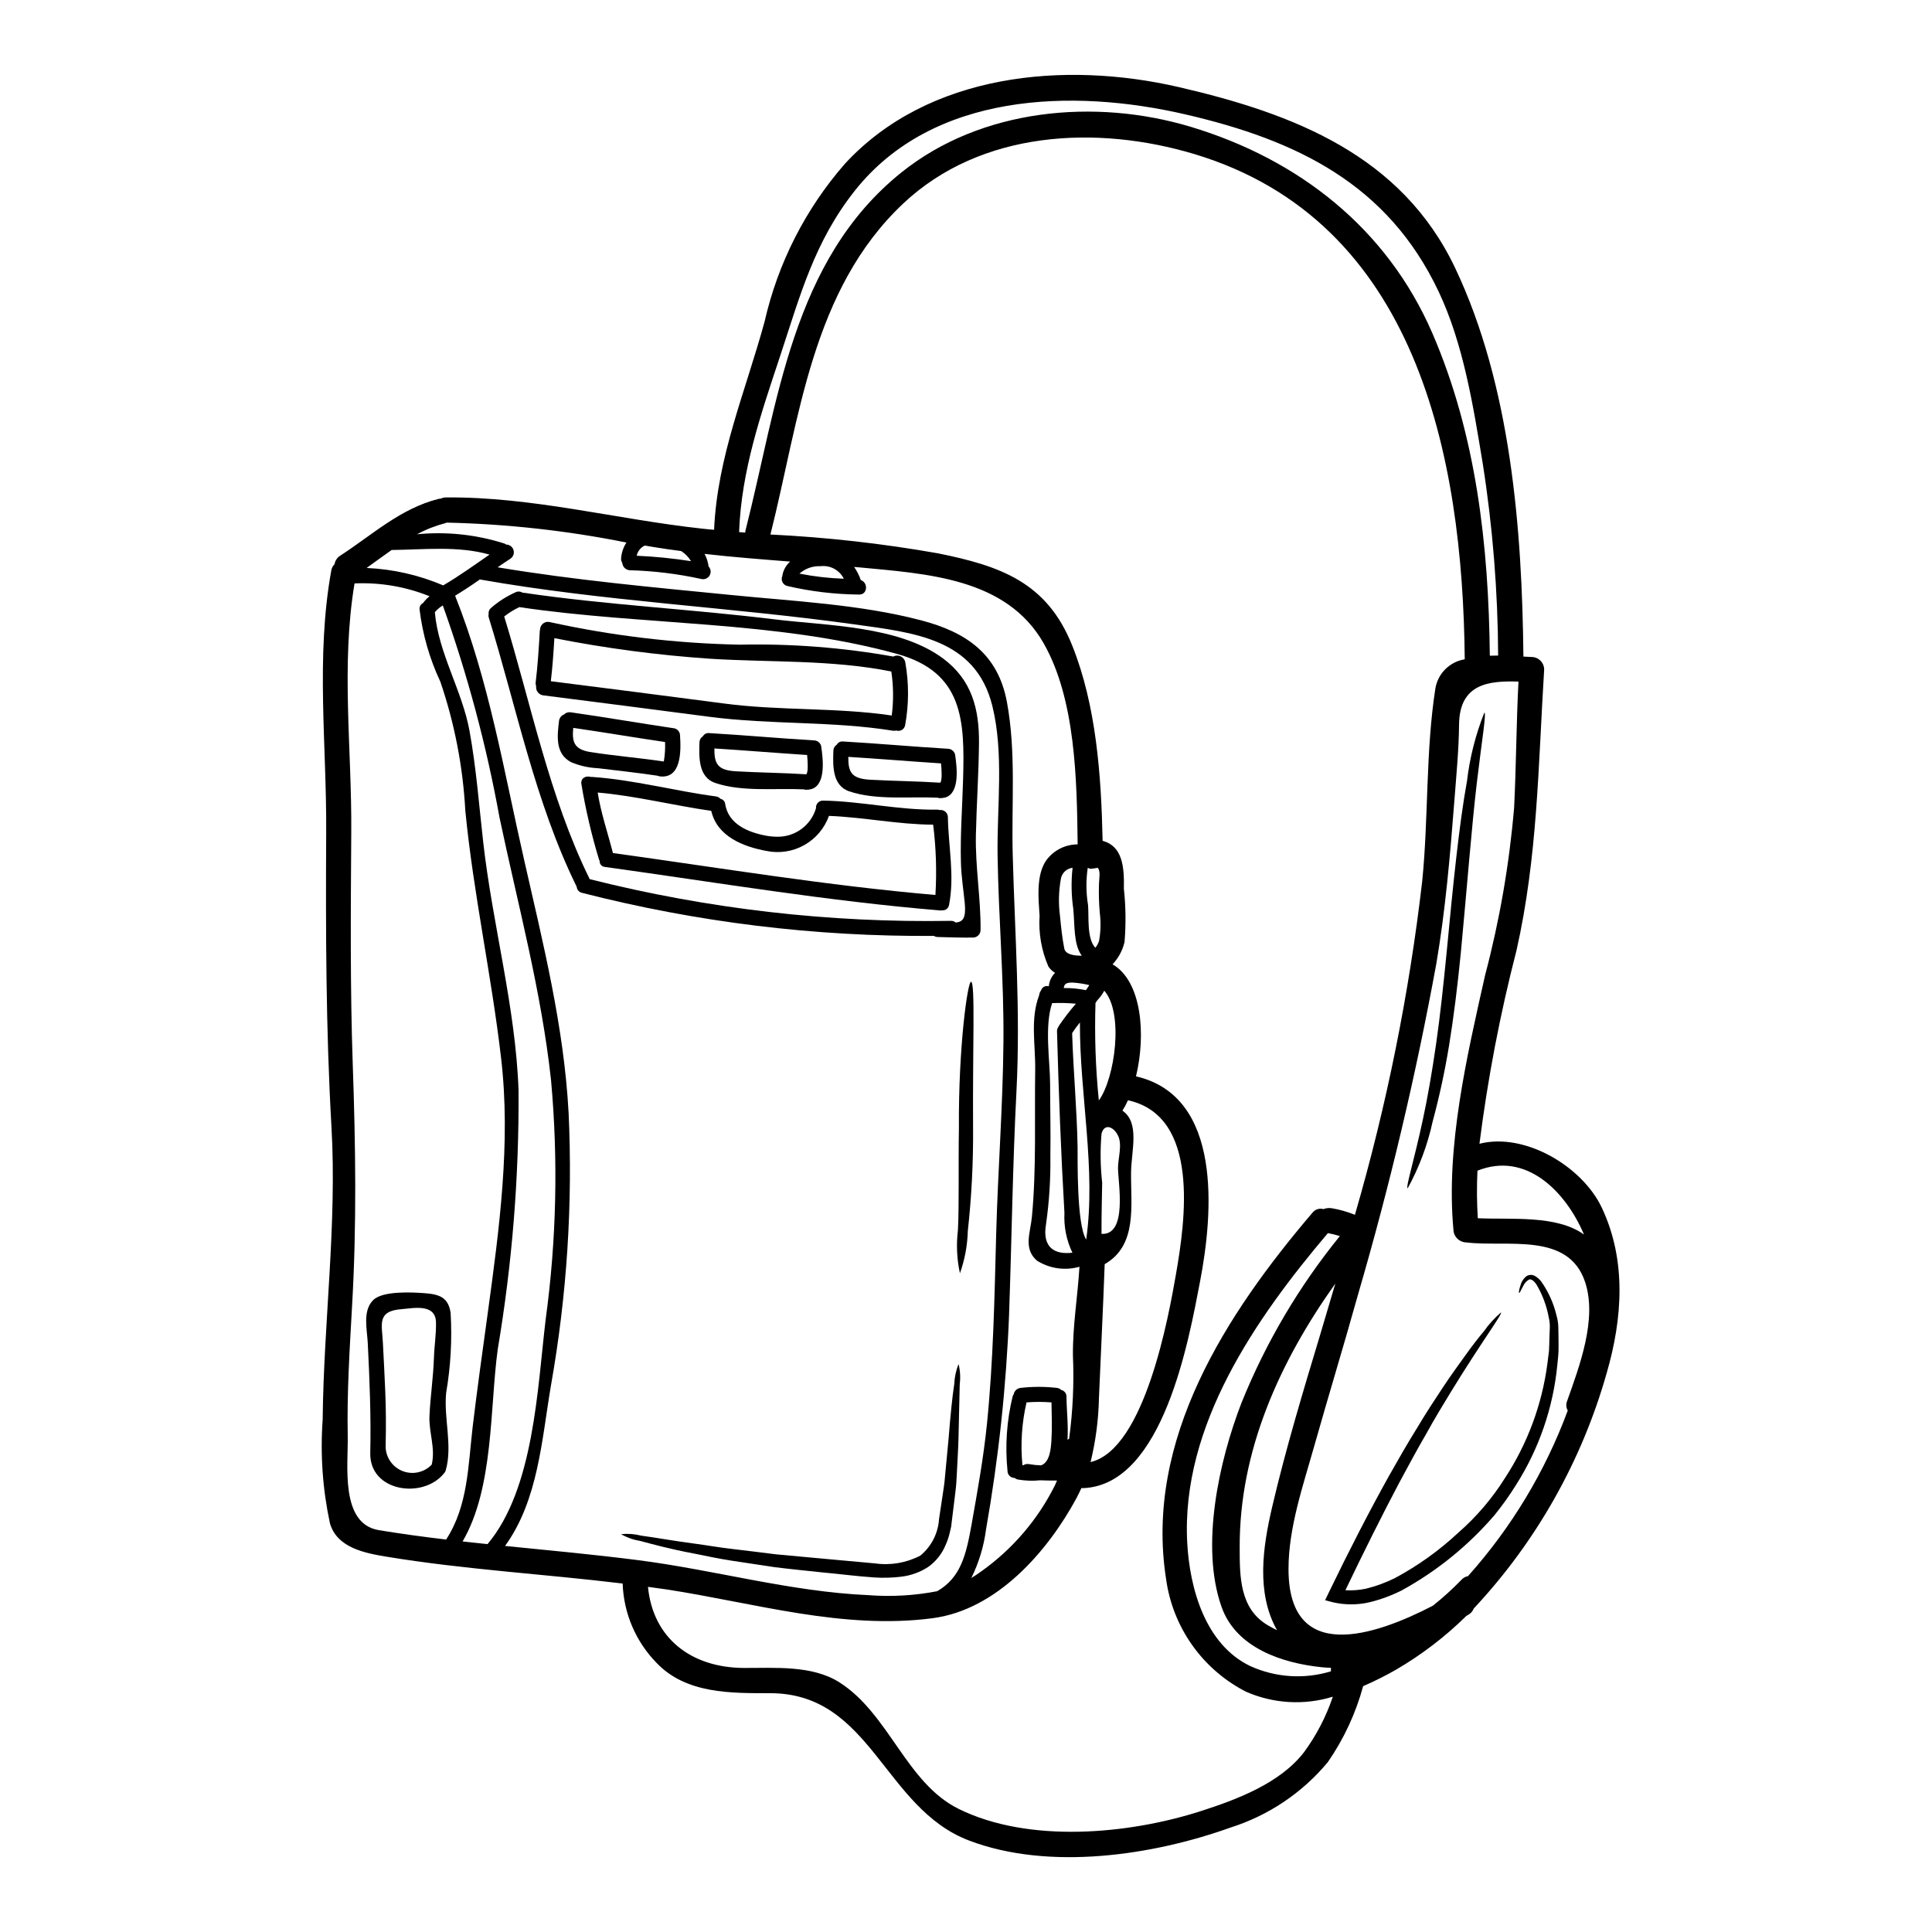
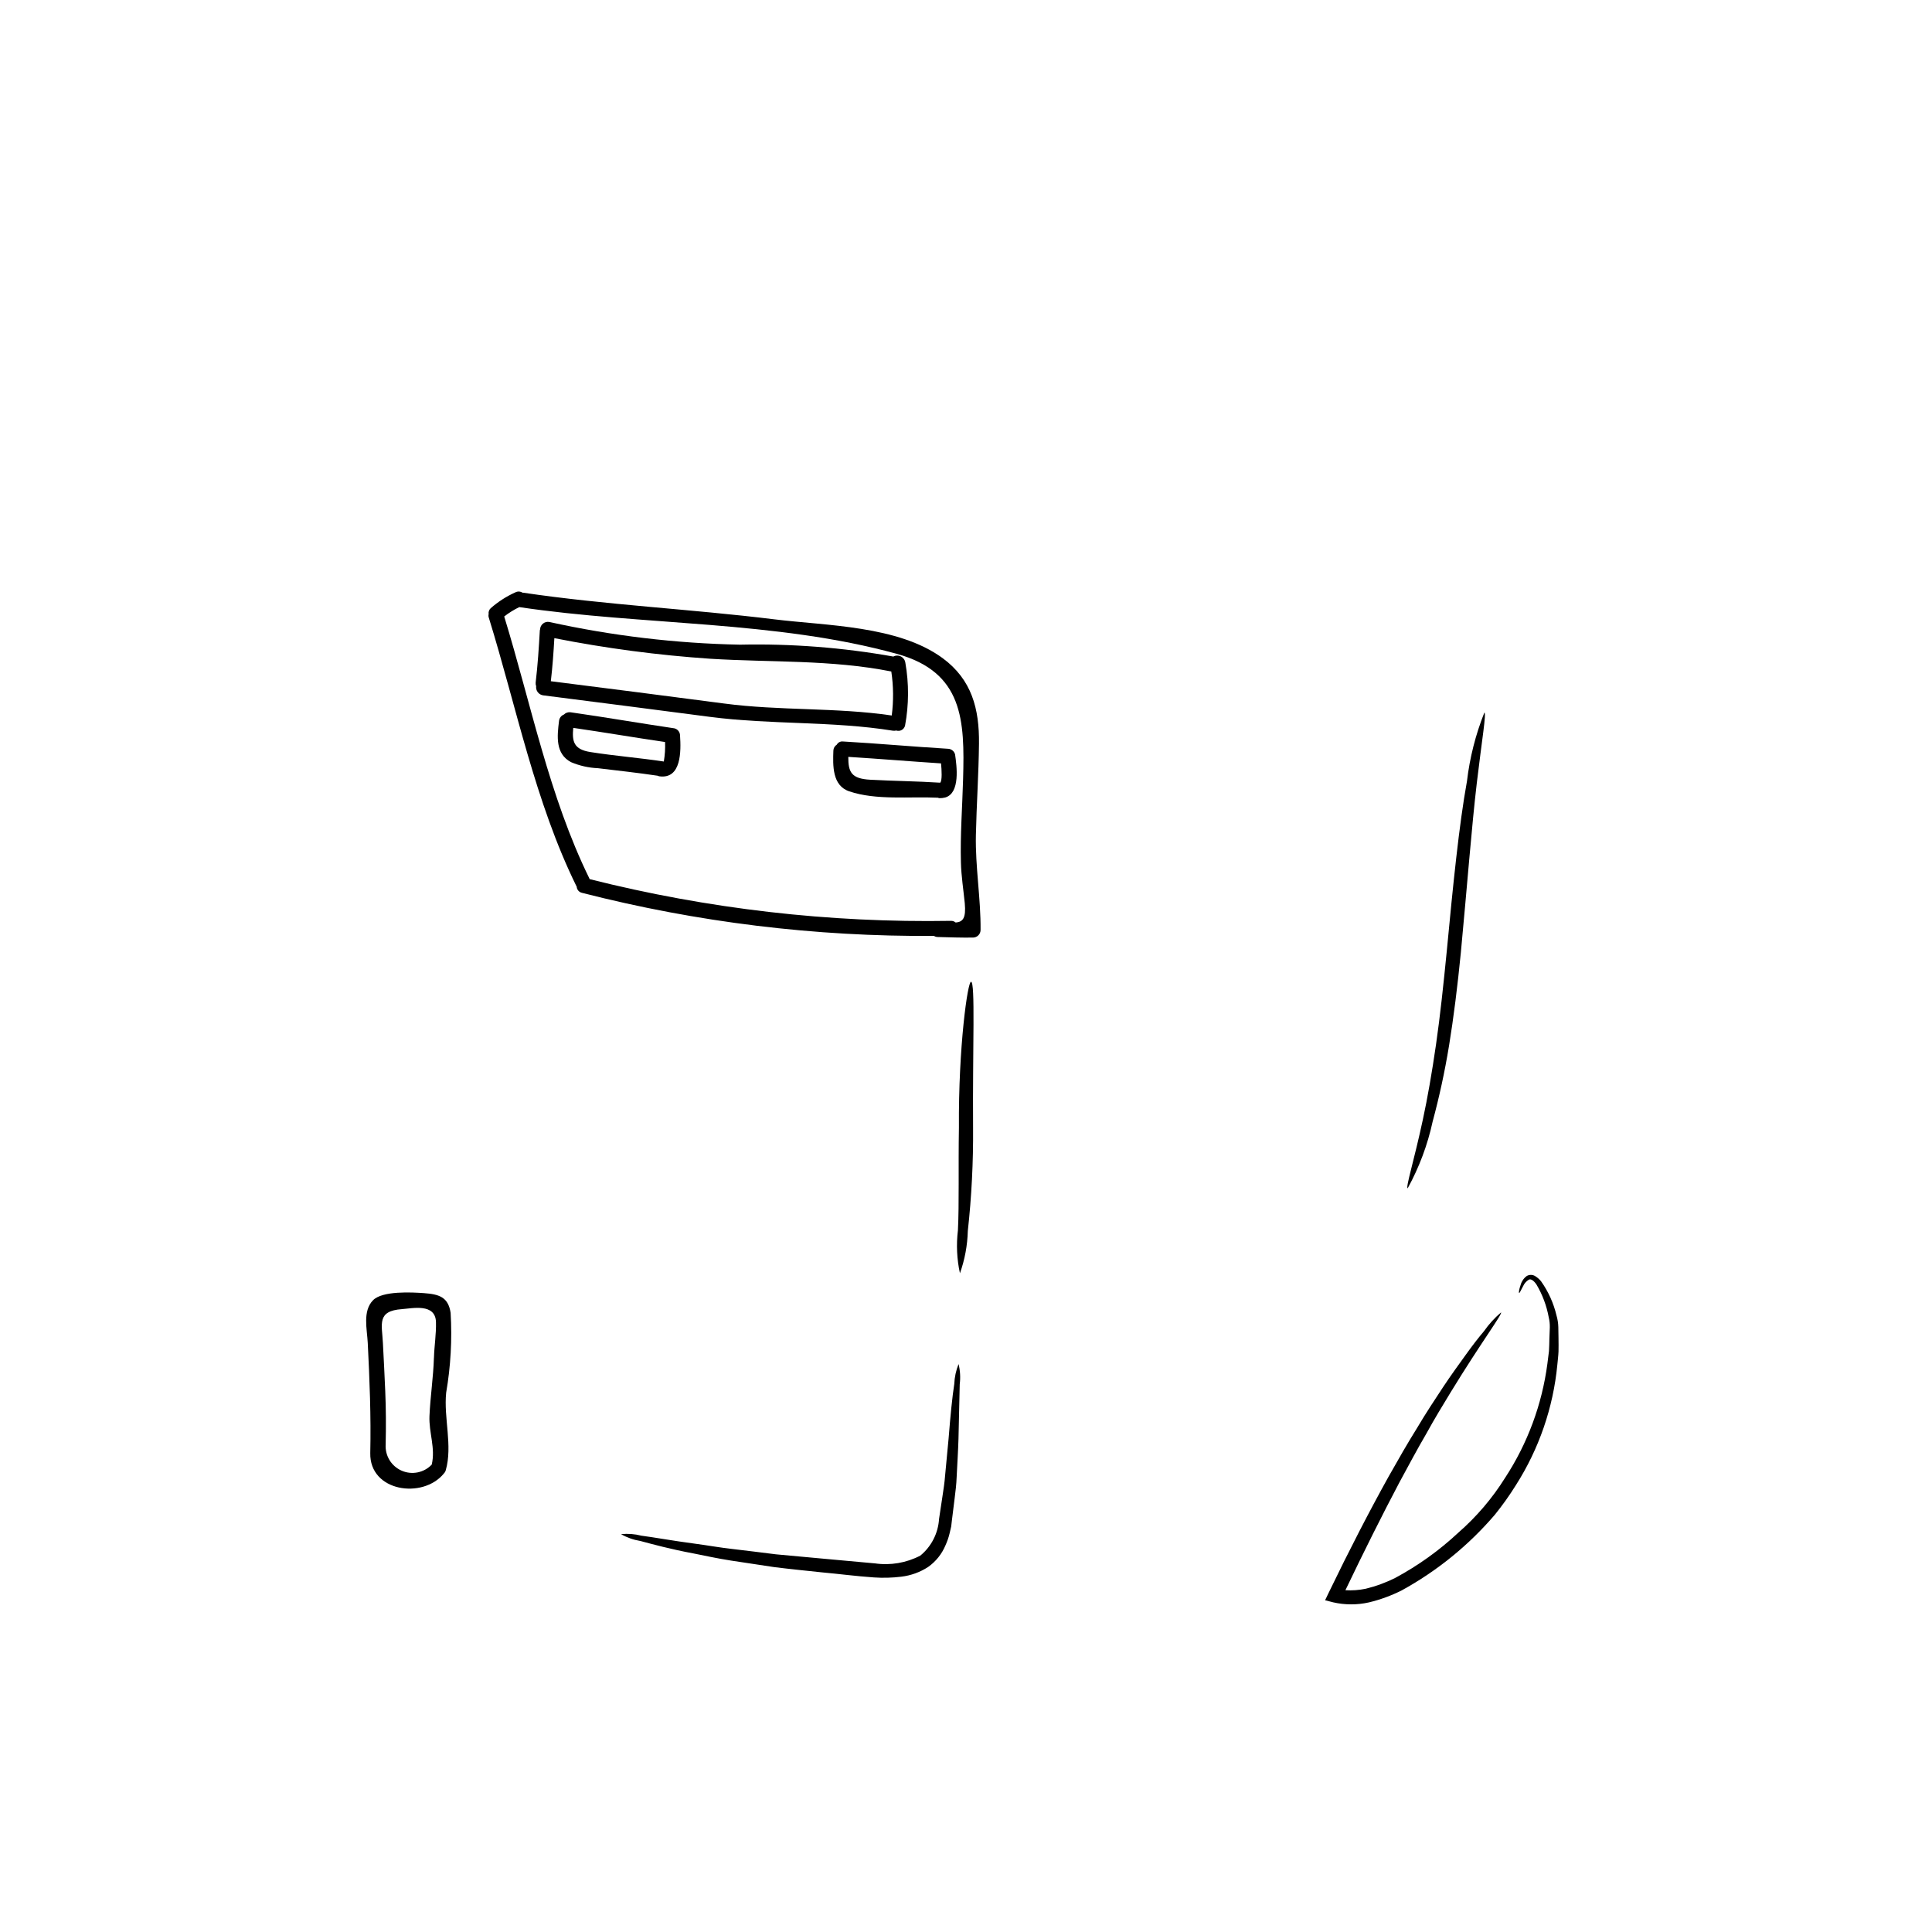
<svg xmlns="http://www.w3.org/2000/svg" fill="#000000" width="800px" height="800px" version="1.1" viewBox="144 144 512 512">
  <g>
-     <path d="m568.46 463.98c6.609 13.949 5.543 29.344 1.332 43.891h-0.004c-6.59 23.312-18.668 44.707-35.223 62.395-0.27 0.707-0.781 1.293-1.441 1.66-0.176 0.109-0.355 0.199-0.531 0.312-5.578 5.496-11.82 10.273-18.586 14.219-2.832 1.629-5.758 3.094-8.762 4.391-1.953 7.195-5.117 14.004-9.359 20.137-6.766 8.141-15.734 14.16-25.828 17.348-20.648 7.406-48.082 11.465-69.219 3.438-22.668-8.586-25.926-39.016-52.676-39.059-10.402 0-22.27 0.199-30.098-7.961v-0.004c-5.559-5.644-8.789-13.176-9.055-21.094-20.824-2.527-41.918-3.703-62.582-7.117-5.676-0.934-13.125-2.332-14.992-8.852-1.938-9.012-2.586-18.258-1.926-27.457 0.27-25.84 3.812-51.766 2.332-77.602-1.484-25.836-1.531-52.012-1.398-77.934 0.152-23.199-2.816-46.508 1.352-69.508l-0.004 0.004c0.105-0.633 0.406-1.219 0.867-1.664 0.145-0.941 0.695-1.77 1.508-2.266 8.496-5.512 15.926-12.484 26.016-15.035 0.188-0.047 0.383-0.066 0.578-0.066 0.441-0.211 0.926-0.328 1.418-0.336 23.004-0.195 45.113 5.789 67.824 8.266 1.086 0.133 2.172 0.219 3.238 0.312 0.863-19.43 8.293-36.551 13.383-55.16 3.523-15.5 10.84-29.879 21.297-41.852 22.125-23.977 58.168-27.324 88.531-20.293s59.02 18.055 73.211 47.996c14.684 30.984 17.711 68.879 18.055 102.91 0.789 0.043 1.531 0.086 2.176 0.109 1.832 0.008 3.32 1.492 3.324 3.328-1.574 25.395-1.707 49.504-7.34 74.477-4.348 16.84-7.621 33.938-9.805 51.191 12.066-3.062 27.238 6.031 32.387 16.875zm-9.164 51.32c3.281-9.25 8.031-21.758 4.769-31.559-4.461-13.383-20.691-9.141-31.562-10.492-1.809-0.066-3.258-1.516-3.324-3.324-2.062-22.09 3.57-46.02 8.383-67.469 3.848-14.555 6.422-29.422 7.695-44.426 0.555-11.137 0.578-22.27 1.152-33.402-7.672-0.242-15.633 0.422-15.742 11.375-0.066 6.723-0.73 13.465-1.242 20.184-1.129 14.484-2.363 29.031-4.812 43.363l-0.004 0.004c-5.414 29.555-12.34 58.809-20.758 87.648-3.727 13.383-7.785 26.637-11.555 39.988-2.949 10.465-6.828 21.625-6.828 32.602 0 25.285 22.668 17.832 38.258 9.738l-0.004 0.004c2.684-2.133 5.227-4.438 7.609-6.902 0.453-0.488 1.051-0.824 1.707-0.949 11.488-12.836 20.453-27.719 26.434-43.871-0.441-0.766-0.508-1.691-0.176-2.508zm-23.664-48.457c8.805 0.422 20.859-0.934 28.145 4.328-4.856-11.465-15.371-22.09-28.238-16.926l0.004 0.004c-0.203 4.195-0.172 8.398 0.09 12.594zm3.191-149.07c0.73-0.023 1.465-0.047 2.195-0.047h0.004c-0.074-17.043-1.438-34.059-4.082-50.898-2.504-15.125-5.078-31.582-11.688-45.555-13.473-28.477-37.551-40.117-67.094-46.953-29.898-6.941-67.027-5.859-87.684 20.293-10.691 13.551-14.414 27.66-19.715 43.691-5.117 15.434-10.293 30.363-10.891 46.707l1.617 0.133c0.023-0.156 0.023-0.336 0.066-0.512 8.629-33.871 12.246-71.637 41.387-94.973 21.117-16.926 51.301-19.68 76.648-12.043 28.574 8.613 51.98 26.91 64 54.68 11.664 26.969 14.926 56.332 15.234 85.477zm-14.414 8.562c0.711-3.926 3.824-6.977 7.762-7.609-0.512-53.961-12.754-116.15-71.598-133.88-25.836-7.762-56.555-6.34-77.203 13.086-24.309 22.891-27.48 57.004-35.195 87.719 14.898 0.727 29.734 2.394 44.422 4.992 16.457 3.324 28.836 7.629 35.531 24.375 6.41 15.945 7.719 34.578 8.078 51.809 5.231 1.398 5.766 6.785 5.633 12.668 0.508 4.699 0.57 9.438 0.176 14.148-0.516 2.215-1.609 4.254-3.172 5.906 7.785 4.523 8.871 18.695 6.211 29.695 23.023 5.297 20.402 36.395 17.012 54.16-3.027 15.832-9.805 53.848-30.785 54.957-0.23 0.016-0.461 0.008-0.688-0.023-0.422 0.887-0.844 1.793-1.312 2.684-7.695 14.238-21.18 29.629-38.18 31.828-23.797 3.106-47.152-4.059-70.453-7.633-1.641-0.242-3.281-0.465-4.926-0.684 1.309 13.551 11.375 21.422 25.414 21.492 8.141 0.043 18.031-0.789 25.285 3.793 13.242 8.402 17.711 26.703 31.672 33.578 18.629 9.16 44.957 6.719 64.117 0.574 9.562-3.082 20.961-7.34 27.348-15.59h0.004c3.293-4.488 5.875-9.461 7.656-14.738-7.586 2.336-15.758 1.863-23.023-1.328-11.547-5.91-19.461-17.109-21.184-29.965-5.723-36.84 15.969-70.176 38.77-96.926 0.68-0.914 1.855-1.312 2.949-0.996 0.684-0.262 1.426-0.344 2.152-0.242 2.121 0.355 4.195 0.941 6.188 1.75 8.402-28.934 14.367-58.52 17.836-88.449 1.688-16.855 0.887-34.547 3.504-51.156zm-25.328 145.24c-1.039-0.324-2.098-0.59-3.172-0.785-19.074 22.492-38.926 51.035-37.285 81.996 0.645 12.086 4.746 27.035 16.746 32.758h0.004c6.707 3.035 14.293 3.523 21.336 1.371v-0.93c-0.824-0.023-1.641-0.066-2.465-0.156-10.336-1.062-22.645-5.059-26.504-15.945-5.719-16.082-0.684-38.793 5.301-54.207v0.004c6.434-15.922 15.211-30.789 26.039-44.117zm-5.039 25.527c1.285-4.281 2.566-8.602 3.836-12.953-14.68 20.648-25.48 44.227-25.348 70.086 0 7.543 0 16.039 7.383 20.43 0.82 0.488 1.664 0.934 2.508 1.355-5.57-9.914-3.769-22.043-1.285-32.668 3.641-15.586 8.297-30.957 12.91-46.258zm-38.391-15.469c2.484-14.219 6.41-41.852-12.73-46.051l0.004-0.004c-0.422 0.953-0.91 1.875-1.465 2.758 4.656 3.195 2.363 10.578 2.281 16.328-0.086 8.891 1.73 19.359-6.988 24.352-0.422 11.887-1.039 23.754-1.527 35.641h0.004c-0.129 5.664-0.871 11.301-2.219 16.809 14.414-3.387 20.738-38.875 22.641-49.832zm-15.367-28.105c0-2.641 1.242-6.254-0.066-8.719-1.312-2.465-3.637-3.016-4.301-0.355l-0.004 0.004c-0.371 4.324-0.309 8.676 0.176 12.988-0.066 4.258-0.195 8.492-0.176 12.754v0.789c6.988 0.398 4.371-13.598 4.371-17.461zm-5.078-17.898c4.281-5.879 6.652-23.203 1.441-29.078-0.504 0.922-1.121 1.77-1.84 2.531-0.18 0.219-0.312 0.484-0.488 0.707v0.004c-0.277 8.625 0.016 17.258 0.887 25.844zm0.066-42.32c0.438-2.461 0.496-4.973 0.176-7.453-0.223-2.578-0.289-5.172-0.199-7.762 0.066-1.621 0.469-3.262-0.395-4.191 0 0-0.043 0.109-0.086 0.109-0.531 0.043-1.152 0.219-1.797 0.219-0.223 0-0.469-0.199-0.707-0.219h-0.004c-0.48 3.266-0.453 6.586 0.086 9.84 0.27 2.973-0.395 8.848 1.93 11.309 0.457-0.543 0.797-1.172 0.996-1.852zm-3.418 79.18c2.66-18.676-1.75-38.457-1.664-57.531-0.742 0.902-1.43 1.852-2.062 2.836 0.312 10.066 1.266 20.117 1.445 30.184 0.043 2.629-0.312 20.508 2.281 24.52zm-0.066-66.094c0.289-0.445 0.621-0.867 0.891-1.332-1.406-0.344-2.84-0.566-4.281-0.664-1.617-0.047-2.363 0.195-2.484 1.441 1.973-0.023 3.941 0.164 5.875 0.562zm-5.742-11.039c0.289 1.531 2.441 1.934 4.633 1.91-2.191-3.016-1.82-7.762-2.238-12.332v-0.004c-0.531-3.629-0.598-7.309-0.199-10.957-1.543 0.176-2.797 1.336-3.086 2.863-0.598 3.269-0.684 6.617-0.242 9.914 0.273 2.863 0.578 5.789 1.133 8.605zm3.543-27.586c-0.199-17.102-0.555-38.371-8.961-53.211-9.914-17.496-31.117-18.5-49.414-20.246l-0.867-0.066v-0.004c0.754 1.07 1.352 2.242 1.777 3.484 1.996 0.641 1.84 3.969-0.535 3.832-6.402-0.059-12.777-0.824-19.008-2.281-0.555-0.152-1.012-0.543-1.246-1.066-0.238-0.523-0.227-1.125 0.023-1.641 0.023-0.09-0.02-0.199 0.023-0.312l0.004 0.004c0.285-1.332 0.992-2.539 2.016-3.441-7.586-0.598-15.148-1.18-22.691-2.039h0.004c0.566 1.031 0.93 2.16 1.066 3.328 0.613 0.645 0.727 1.617 0.281 2.387-0.449 0.77-1.352 1.152-2.215 0.938-6.262-1.375-12.641-2.152-19.051-2.324-1.023-0.117-1.816-0.945-1.887-1.969-0.227-0.332-0.34-0.73-0.309-1.129 0.098-1.512 0.59-2.973 1.418-4.242-15.688-3.148-31.625-4.914-47.625-5.277-0.133 0.047-0.27 0.113-0.422 0.156-2.586 0.672-5.082 1.652-7.43 2.93 7.805-0.758 15.684 0.078 23.156 2.461 0.152 0.07 0.293 0.16 0.422 0.266 0.902-0.004 1.703 0.582 1.969 1.445s-0.066 1.801-0.816 2.305c-1.152 0.73-2.262 1.508-3.394 2.281 20.469 3.418 41.078 5.281 61.699 7.32 16.59 1.664 34.383 2.484 50.57 6.742 11.91 3.125 20.316 8.871 22.691 21.582 2.504 13.461 1.18 27.012 1.551 40.609 0.555 20.824 2.062 41.477 1 62.324-1.023 19.785-1.266 39.57-1.969 59.375l0.004-0.004c-0.746 19.102-2.785 38.133-6.102 56.961-0.578 4.496-1.898 8.863-3.906 12.93 0.965-0.57 1.898-1.195 2.797-1.867 8.195-5.859 14.832-13.633 19.34-22.645 0.199-0.445 0.395-0.867 0.574-1.309-1.508 0.02-2.992 0-4.481-0.066h0.004c-1.91 0.195-3.832 0.133-5.723-0.176-0.383-0.047-0.742-0.203-1.039-0.445-0.504 0-0.988-0.199-1.344-0.559s-0.551-0.844-0.543-1.348c-0.668-6.617-0.203-13.301 1.375-19.762 0.066-0.172 0.156-0.336 0.266-0.488 0.16-0.918 0.91-1.613 1.84-1.707 3.191-0.367 6.41-0.367 9.602 0 0.43 0.043 0.828 0.23 1.133 0.531 0.852 0.184 1.449 0.949 1.418 1.82 0.023 3.441 0.512 7.519 0.27 11.379 0.125-0.098 0.27-0.172 0.422-0.223 0.992-7.301 1.332-14.68 1.016-22.039-0.086-7.918 1.262-15.699 1.73-23.578h0.004c-3.816 1.094-7.918 0.504-11.27-1.617-3.66-3.195-1.75-7.32-1.332-11.621 1.219-12.988 0.664-25.949 0.867-38.988 0.086-6.723-1.355-13.465 1.062-19.762v-0.004c0.039-0.449 0.207-0.875 0.488-1.223 0.027-0.059 0.051-0.117 0.066-0.176 0.328-0.781 1.191-1.184 1.996-0.934 0.113-1.348 0.699-2.609 1.656-3.562-0.715-0.414-1.32-0.992-1.773-1.684-1.836-4.223-2.633-8.824-2.332-13.418-0.289-4.461-0.977-10.824 1.793-14.75h0.004c1.938-2.629 5.004-4.184 8.27-4.191zm-8.379 100.64c-1.105 6.387 2.508 8.117 6.988 7.562h-0.004c-1.57-3.281-2.293-6.902-2.106-10.535-0.934-15.992-1.531-32.117-1.969-48.129-0.023-0.414 0.105-0.824 0.359-1.152 0.043-0.086 0.043-0.152 0.086-0.219v-0.004c1.402-2.066 2.922-4.051 4.559-5.941-2.094-0.195-4.199-0.25-6.297-0.156-2.086 6.188-0.555 15.305-0.535 21.473 0 6.363 0.18 12.73 0.066 19.074v-0.004c0.086 6.031-0.297 12.059-1.148 18.031zm1.422 57.441c0.219-3.394 0.086-6.785 0.023-10.203h-0.004c-2.199-0.176-4.41-0.176-6.609 0-1.262 5.445-1.629 11.055-1.086 16.617 0.07 0.016 0.148 0.031 0.223 0.043 0.438-0.289 0.969-0.402 1.484-0.312 1.039 0.191 2.094 0.301 3.148 0.336 0.066-0.023 0.133-0.023 0.199-0.043 2.223-0.91 2.484-4.418 2.617-6.438zm-12.711-105.48c0.176-16.633-1.309-33.18-1.551-49.793-0.176-12.906 1.727-26.879-1.398-39.547-4.461-17.941-21.008-19.387-36.641-21.582-32.98-4.59-66.336-6.078-99.164-11.887-2.129 1.508-4.328 2.953-6.543 4.301v0.047c9.004 22.602 12.91 46.445 18.297 70.062 5.016 22.043 10.535 44.156 11.758 66.805l0.004 0.004c1.133 24.199-0.43 48.449-4.66 72.305-2.461 14.461-3.371 30.449-12.176 42.602 11.734 1.18 23.484 2.262 35.109 3.75 20.516 2.613 40.453 8.383 61.191 9.293h0.004c6.086 0.469 12.211 0.117 18.207-1.043 6.297-3.594 7.695-9.781 9.094-17.523 1.574-8.914 3.195-17.809 4.106-26.836 1.684-16.699 1.996-33.492 2.441-50.277 0.457-16.879 1.77-33.797 1.922-50.676zm-42.297-123c-1.152-2.312-3.637-3.644-6.199-3.324-2.039-0.094-4.035 0.613-5.566 1.965 3.879 0.766 7.812 1.219 11.766 1.359zm-40.496-4.656c-0.648-1.09-1.547-2.012-2.621-2.684-2.441-0.309-4.879-0.664-7.316-1.062-0.754-0.109-1.531-0.242-2.309-0.395-1.102 0.512-1.898 1.516-2.148 2.703 4.82 0.211 9.625 0.691 14.395 1.438zm-38.52 200.94c2.867-21.016 3.344-42.289 1.422-63.41-2.551-23.512-8.738-46.309-13.617-69.418h-0.004c-3.465-19.176-8.5-38.031-15.059-56.379-0.801 0.473-1.512 1.078-2.109 1.793 0.91 10.781 7.231 20.738 9.184 31.43 1.773 9.758 2.508 19.52 3.617 29.367 2.461 21.98 8.586 43.715 9.379 65.895v-0.004c0.152 22.992-1.691 45.953-5.512 68.625-2.129 15.5-1 36.703-9.316 50.945 2.195 0.242 4.394 0.488 6.609 0.707 12.336-14.656 13.227-41.449 15.406-59.551zm-15.352-1.66c3.039-22.203 6.164-45.156 3.543-67.559-2.551-22.004-7.34-43.582-9.488-65.629-0.629-11.637-2.852-23.129-6.613-34.156-2.848-6.055-4.707-12.523-5.512-19.16-0.07-0.723 0.32-1.406 0.977-1.711 0.066-0.09 0.09-0.176 0.156-0.27l0.004 0.004c0.449-0.555 0.953-1.059 1.504-1.508-6.305-2.539-13.082-3.695-19.871-3.394-3.637 21.824-0.688 44.082-0.867 66.07-0.133 20.359-0.312 41.031 0.395 61.402 0.75 21.492 1.062 42.426-0.176 63.941-0.645 11.488-1.379 23.023-1.156 34.512 0.156 7.676-2.106 23.266 8.266 24.973 5.902 0.977 11.844 1.773 17.809 2.484 5.812-8.891 5.832-19.582 7.031-29.832 1.203-10.074 2.621-20.125 4-30.168zm-11.809-192.86c4.258-2.488 8.23-5.367 12.289-8.164-8.383-2.363-17.32-1.312-25.949-1.219-2.215 1.551-4.414 3.172-6.633 4.766v-0.004c6.988 0.309 13.863 1.871 20.293 4.613z" />
    <path d="m557.02 498.82c0 1.09 0.043 2.219 0 3.348-0.043 1.129-0.199 2.305-0.312 3.543-1.094 11.324-4.848 22.23-10.957 31.828-1.711 2.754-3.594 5.398-5.633 7.918-6.941 8.098-15.289 14.875-24.641 20.008-2.773 1.398-5.699 2.469-8.719 3.191-3.109 0.695-6.336 0.688-9.445-0.02l-2.148-0.555 0.977-2.043c5.387-11.156 10.734-21.516 15.836-30.699 2.594-4.594 5.059-8.914 7.519-12.844 2.363-3.992 4.746-7.586 6.898-10.844 2.152-3.258 4.258-6.121 6.078-8.66 1.82-2.539 3.418-4.59 4.812-6.231h-0.004c1.285-1.836 2.797-3.496 4.5-4.949 0.469 0.336-5.231 7.894-13.328 21.137-2.019 3.324-4.258 6.965-6.481 11.02-2.328 3.973-4.656 8.34-7.141 12.93-4.547 8.609-9.359 18.23-14.285 28.523l0.004 0.004c1.809 0.109 3.617-0.023 5.391-0.395 2.711-0.66 5.34-1.625 7.832-2.879 6.051-3.254 11.656-7.273 16.676-11.961 4.836-4.215 9.023-9.121 12.422-14.562 5.949-9.102 9.777-19.426 11.199-30.207 0.133-1.152 0.289-2.258 0.422-3.371 0.066-1.109 0.09-2.172 0.109-3.215 0.02-1.043 0.09-2.062 0.113-3.062 0.023-0.902-0.074-1.805-0.289-2.684-0.559-3.055-1.656-5.988-3.238-8.66-0.688-1.02-1.488-1.621-2.062-1.285-0.641 0.395-1.152 0.973-1.465 1.664-0.645 1.18-0.934 1.883-1.066 1.84-0.133-0.043-0.086-0.789 0.395-2.148v-0.004c0.262-0.949 0.84-1.785 1.641-2.359 0.664-0.367 1.469-0.367 2.129 0 0.617 0.367 1.164 0.84 1.621 1.395 1.941 2.731 3.336 5.812 4.106 9.074 0.293 1 0.457 2.039 0.484 3.082 0.004 1.004 0.027 2.047 0.051 3.133z" />
    <path d="m537.37 332.84c0.578 0.129-0.641 7.184-1.996 18.629-1.355 11.445-2.57 27.367-4.234 44.98-0.867 8.805-1.91 17.207-3.148 24.797h-0.004c-1.105 6.734-2.551 13.414-4.328 20.004-1.34 6.176-3.566 12.121-6.609 17.66-0.598-0.18 1.641-7.086 4.035-18.277 1.219-5.633 2.398-12.375 3.484-19.895 1.086-7.519 1.969-15.883 2.836-24.645 1.664-17.562 3.262-33.555 5.344-45h0.004c0.734-6.262 2.285-12.398 4.617-18.254z" />
    <path d="m402.62 365.28c-0.176 8.469 1.312 16.766 1.242 25.191-0.012 1.098-0.898 1.984-1.996 1.996-3.148 0.043-6.277-0.066-9.406-0.152-0.34-0.008-0.668-0.109-0.953-0.293-31.457 0.23-62.809-3.606-93.281-11.414-0.789-0.176-1.359-0.855-1.398-1.66-0.023-0.047-0.047-0.047-0.066-0.09-10.98-22.355-15.902-47.508-23.223-71.172-0.102-0.301-0.117-0.625-0.043-0.934-0.094-0.586 0.117-1.176 0.555-1.574 1.949-1.715 4.148-3.129 6.516-4.191 0.605-0.32 1.336-0.289 1.91 0.086 0.059-0.008 0.117-0.008 0.176 0 22.09 3.262 44.402 4.328 66.539 7.055 13.816 1.707 32.848 1.641 44.621 10.293 7.699 5.676 9.738 13.383 9.629 22.711-0.09 8.047-0.645 16.098-0.82 24.148zm-5.344 23.199c1.93-0.176 2.754-1.18 2.398-5.117-0.355-3.574-0.934-7.211-1.02-10.805-0.199-7.359 0.375-14.703 0.574-22.09 0.445-15.57 0.066-28.34-17.586-33.199-32.137-8.852-67.137-7.477-100.03-12.379l-0.004 0.004c-1.414 0.684-2.75 1.516-3.988 2.481 7.086 23.09 11.887 47.664 22.578 69.441 0.023 0.066 0.023 0.113 0.043 0.156v0.004c31.309 7.894 63.527 11.613 95.816 11.059 0.445 0 0.875 0.16 1.215 0.445z" />
    <path d="m401.34 404.18c1.152 0.156 0.395 17.297 0.535 38.637 0.07 9.156-0.395 18.309-1.395 27.414-0.102 3.82-0.805 7.602-2.086 11.199-0.816-3.734-0.996-7.582-0.535-11.379 0.355-7.031 0.086-16.633 0.266-27.238-0.152-21.398 2.328-38.789 3.215-38.633z" />
    <path d="m398.03 505.48c0.43 1.754 0.535 3.574 0.309 5.367-0.086 3.438-0.199 8.402-0.332 14.523-0.09 3.086-0.312 6.5-0.488 10.141-0.066 1.84-0.293 3.703-0.535 5.609s-0.488 3.859-0.73 5.875l-0.176 1.531c-0.152 0.688-0.266 1.109-0.395 1.707-0.258 1.125-0.633 2.215-1.109 3.266-0.961 2.316-2.562 4.316-4.613 5.766-2.133 1.387-4.559 2.266-7.086 2.57-2.41 0.301-4.848 0.367-7.277 0.199-4.832-0.336-9.27-0.934-13.68-1.332-4.418-0.465-8.66-0.891-12.711-1.398-4.039-0.621-7.871-1.18-11.445-1.73s-6.894-1.281-9.934-1.887c-6.078-1.129-10.867-2.438-14.168-3.324l-0.004 0.004c-1.785-0.289-3.504-0.898-5.074-1.797 1.797-0.188 3.613-0.055 5.363 0.395 3.418 0.441 8.316 1.352 14.375 2.148 3.039 0.395 6.32 1 9.891 1.398 3.57 0.398 7.383 0.91 11.414 1.398 8.055 0.73 16.902 1.574 26.195 2.398v-0.004c4.137 0.602 8.355-0.113 12.062-2.043 2.938-2.402 4.738-5.926 4.973-9.715 0.312-2.019 0.598-3.969 0.887-5.875 0.289-1.91 0.578-3.746 0.707-5.512 0.336-3.543 0.645-6.875 0.934-9.914 0.488-6.121 0.977-11.066 1.508-14.484 0.074-1.812 0.461-3.598 1.141-5.281z" />
    <path d="m397.1 343.9c0.465 3.195 1.379 10.16-2.508 11.414-0.059 0.012-0.117 0.027-0.176 0.043-0.473 0.121-0.957 0.176-1.441 0.16-0.152-0.016-0.305-0.055-0.445-0.117-7.586-0.355-16.324 0.73-23.461-1.684-4.57-1.531-4.348-6.894-4.215-10.801 0.02-0.645 0.359-1.234 0.906-1.574 0.32-0.582 0.961-0.914 1.617-0.844 9.273 0.531 18.523 1.375 27.793 1.93 0.898 0.008 1.684 0.609 1.93 1.473zm-3.938 7.523c0.555-0.512 0.395-3.375 0.219-5.117-8.184-0.531-16.391-1.219-24.574-1.727-0.023 4.012 0.789 5.785 5.785 6.055 6.203 0.344 12.414 0.387 18.582 0.789z" />
-     <path d="m395.2 360.55c0.129 7.809 1.82 15.504 0.309 23.266-0.133 0.891-0.945 1.52-1.84 1.422-0.152 0.039-0.309 0.055-0.469 0.043-30.008-2.484-59.105-7.406-88.871-11.531-0.402-0.023-0.781-0.207-1.047-0.512-0.27-0.305-0.402-0.703-0.367-1.105-0.062-0.102-0.117-0.203-0.16-0.312-2.004-6.602-3.574-13.332-4.695-20.141-0.156-1.594 1.332-2.172 2.551-1.77 0.062 0 0.109-0.047 0.195-0.023 11.113 0.75 21.867 3.703 32.895 5.168 0.477 0.062 0.914 0.289 1.242 0.641 0.668 0.141 1.172 0.695 1.242 1.379 0.844 5.32 5.988 7.477 10.801 8.383 0.965 0.18 1.945 0.273 2.93 0.285 4.758 0.105 8.996-2.996 10.336-7.562-0.055-0.531 0.129-1.059 0.492-1.445 0.367-0.387 0.883-0.594 1.414-0.57 10.18 0.176 20.137 2.57 30.309 2.394v-0.004c0.176 0.012 0.348 0.051 0.512 0.113 0.555-0.086 1.117 0.07 1.543 0.434s0.676 0.891 0.68 1.449zm-3.305 20.629c0.375-6.215 0.176-12.453-0.598-18.633-9.273-0.043-18.367-1.969-27.613-2.328l-0.004 0.004c-1.176 3.277-3.496 6.023-6.531 7.731-3.035 1.707-6.586 2.262-10 1.562-6.297-1.152-13.129-3.906-14.66-10.629-10.066-1.441-19.961-3.973-30.098-4.856 0.867 5.457 2.684 10.715 4.039 16.035 28.574 3.949 56.652 8.629 85.465 11.113z" />
    <path d="m383.93 319.64c0.965 5.492 0.941 11.113-0.07 16.598-0.105 0.512-0.422 0.949-0.875 1.211-0.449 0.258-0.992 0.309-1.484 0.145-0.297 0.078-0.605 0.094-0.91 0.043-16.012-2.574-32.34-1.555-48.441-3.66-14.723-1.93-29.449-3.828-44.18-5.699h0.004c-0.574-0.074-1.098-0.371-1.449-0.828-0.355-0.461-0.512-1.039-0.438-1.613-0.117-0.297-0.164-0.617-0.133-0.934 0.555-4.613 0.844-9.227 1.109-13.859 0.031-0.078 0.055-0.16 0.066-0.242 0.02-0.605 0.305-1.172 0.777-1.551s1.09-0.531 1.684-0.418c16.594 3.66 33.512 5.676 50.504 6.012 13.621-0.297 27.238 0.758 40.652 3.148 0.633-0.336 1.391-0.34 2.023-0.012 0.637 0.332 1.07 0.949 1.16 1.66zm-3.609 13.973c0.504-3.875 0.465-7.801-0.117-11.664-16.078-3.172-31.758-2.363-47.996-3.375-13.867-0.941-27.66-2.762-41.297-5.457-0.219 3.812-0.488 7.633-0.934 11.414 15.309 1.93 30.605 3.898 45.891 5.902 14.77 1.961 29.719 1.008 44.453 3.18z" />
-     <path d="m361.61 341.68c0.469 3.191 1.379 10.16-2.504 11.414-0.066 0.023-0.133 0.023-0.18 0.047-0.469 0.121-0.953 0.172-1.441 0.152-0.152-0.012-0.301-0.051-0.445-0.109-7.586-0.355-16.324 0.73-23.461-1.684-4.57-1.531-4.328-6.898-4.215-10.805 0.02-0.645 0.363-1.234 0.91-1.574 0.32-0.578 0.957-0.91 1.617-0.844 9.273 0.531 18.523 1.379 27.793 1.93 0.898 0.008 1.684 0.605 1.926 1.473zm-3.938 7.519c0.555-0.508 0.395-3.371 0.219-5.117-8.184-0.535-16.391-1.219-24.574-1.73-0.023 4.016 0.789 5.789 5.785 6.055 6.211 0.348 12.398 0.395 18.586 0.789z" />
    <path d="m324.22 338.93c0.266 4.059 0.395 11.598-5.481 10.801-0.156-0.023-0.305-0.074-0.445-0.152-5.277-0.789-10.555-1.355-15.836-1.996h0.004c-2.449-0.102-4.863-0.645-7.121-1.598-4.191-2.215-3.703-6.828-3.191-10.934 0.078-0.758 0.574-1.41 1.285-1.684 0.469-0.477 1.137-0.699 1.797-0.602 9.184 1.309 18.344 2.906 27.523 4.258v0.004c0.863 0.227 1.465 1.012 1.465 1.902zm-4.301 6.875v0.004c0.289-1.707 0.402-3.441 0.328-5.168-8.117-1.18-16.188-2.574-24.328-3.746-0.336 3.543 0.066 5.699 4.547 6.406 6.453 1.023 12.973 1.531 19.453 2.508z" />
    <path d="m263.42 491.93c0.414 7.066 0.02 14.156-1.18 21.133-0.688 6.719 1.75 14.082-0.109 20.562-0.082 0.32-0.254 0.613-0.488 0.844 0 0.02 0 0.02-0.023 0.043-5.59 6.832-19.715 4.812-19.496-5.438 0.219-9.734-0.176-19.406-0.664-29.16-0.176-3.641-1.422-8.449 1.398-11.336 2.484-2.551 10.379-2.106 13.461-1.887 4.008 0.297 6.469 1 7.102 5.238zm-4.418 11.887c0.09-3.125 0.621-6.297 0.535-9.445-0.133-5.059-6.254-3.637-9.004-3.441-6.742 0.469-5.301 3.996-5.059 8.984 0.223 4.254 0.445 8.512 0.621 12.773 0.199 4.746 0.219 9.383 0.109 14.105h0.004c-0.195 2.977 1.496 5.754 4.227 6.949 2.731 1.199 5.918 0.555 7.977-1.605 1.043-4.367-0.789-8.516-0.598-12.887 0.227-5.168 1.023-10.266 1.18-15.434z" />
  </g>
</svg>